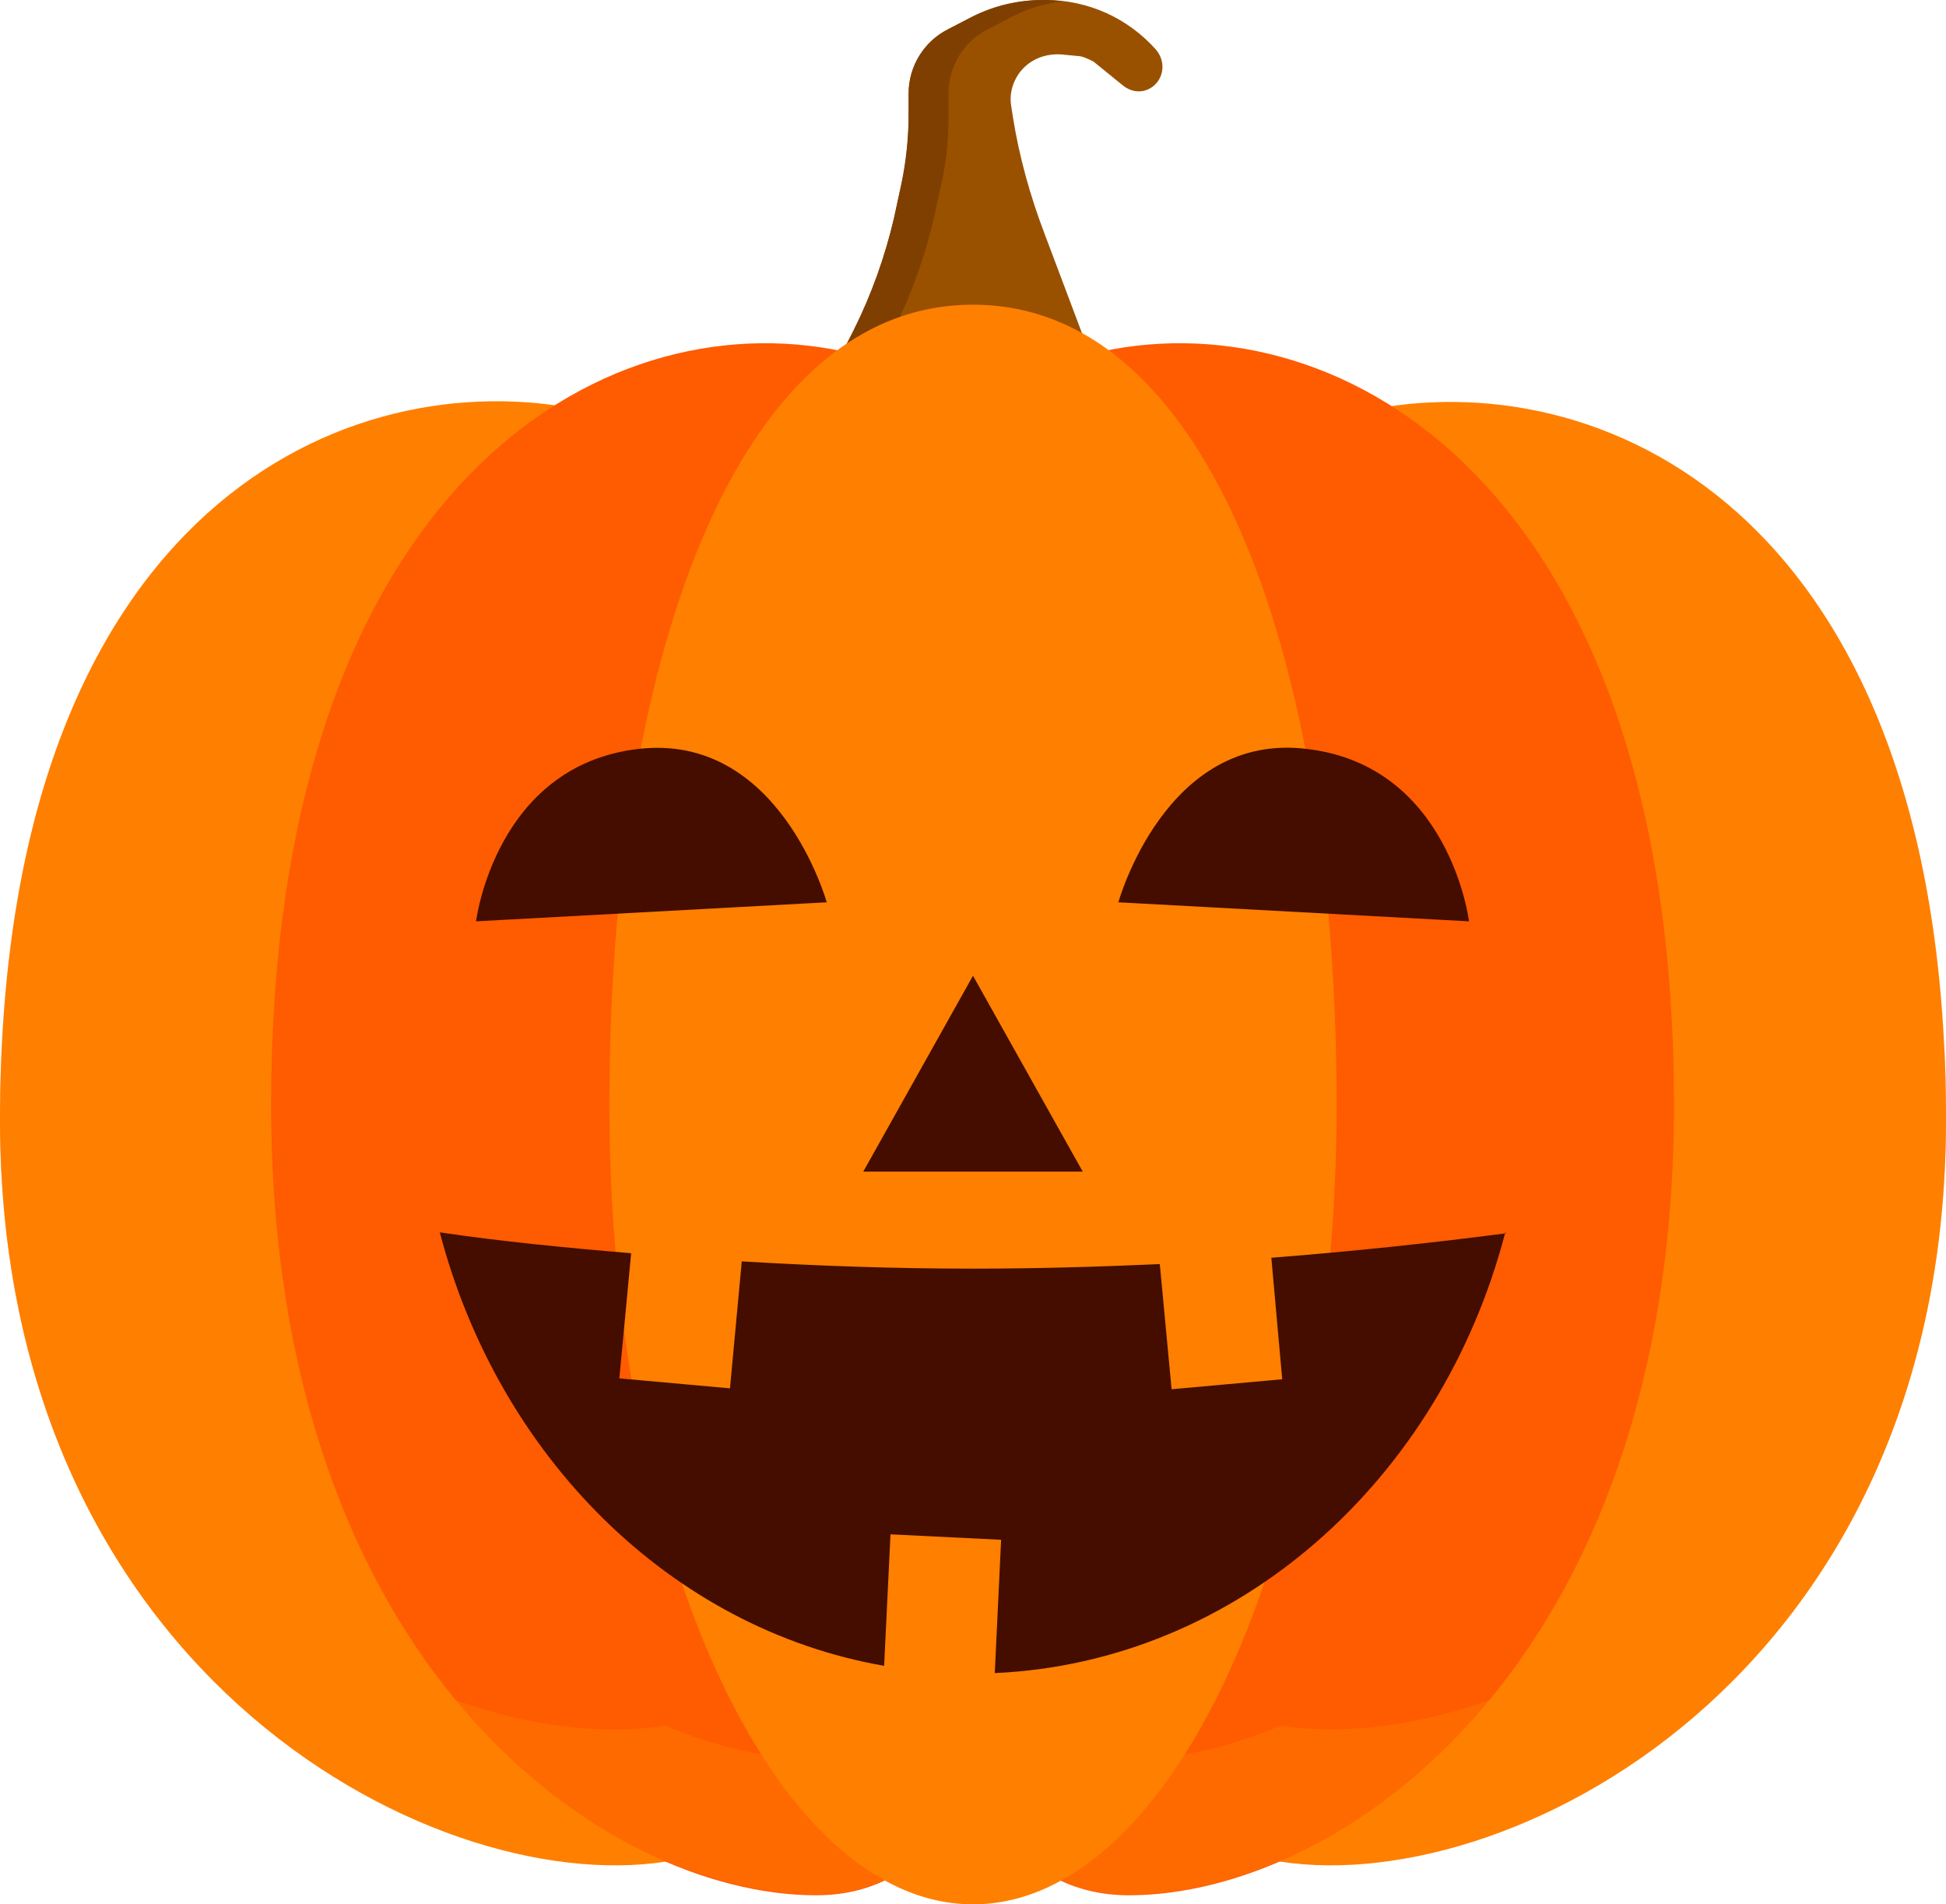
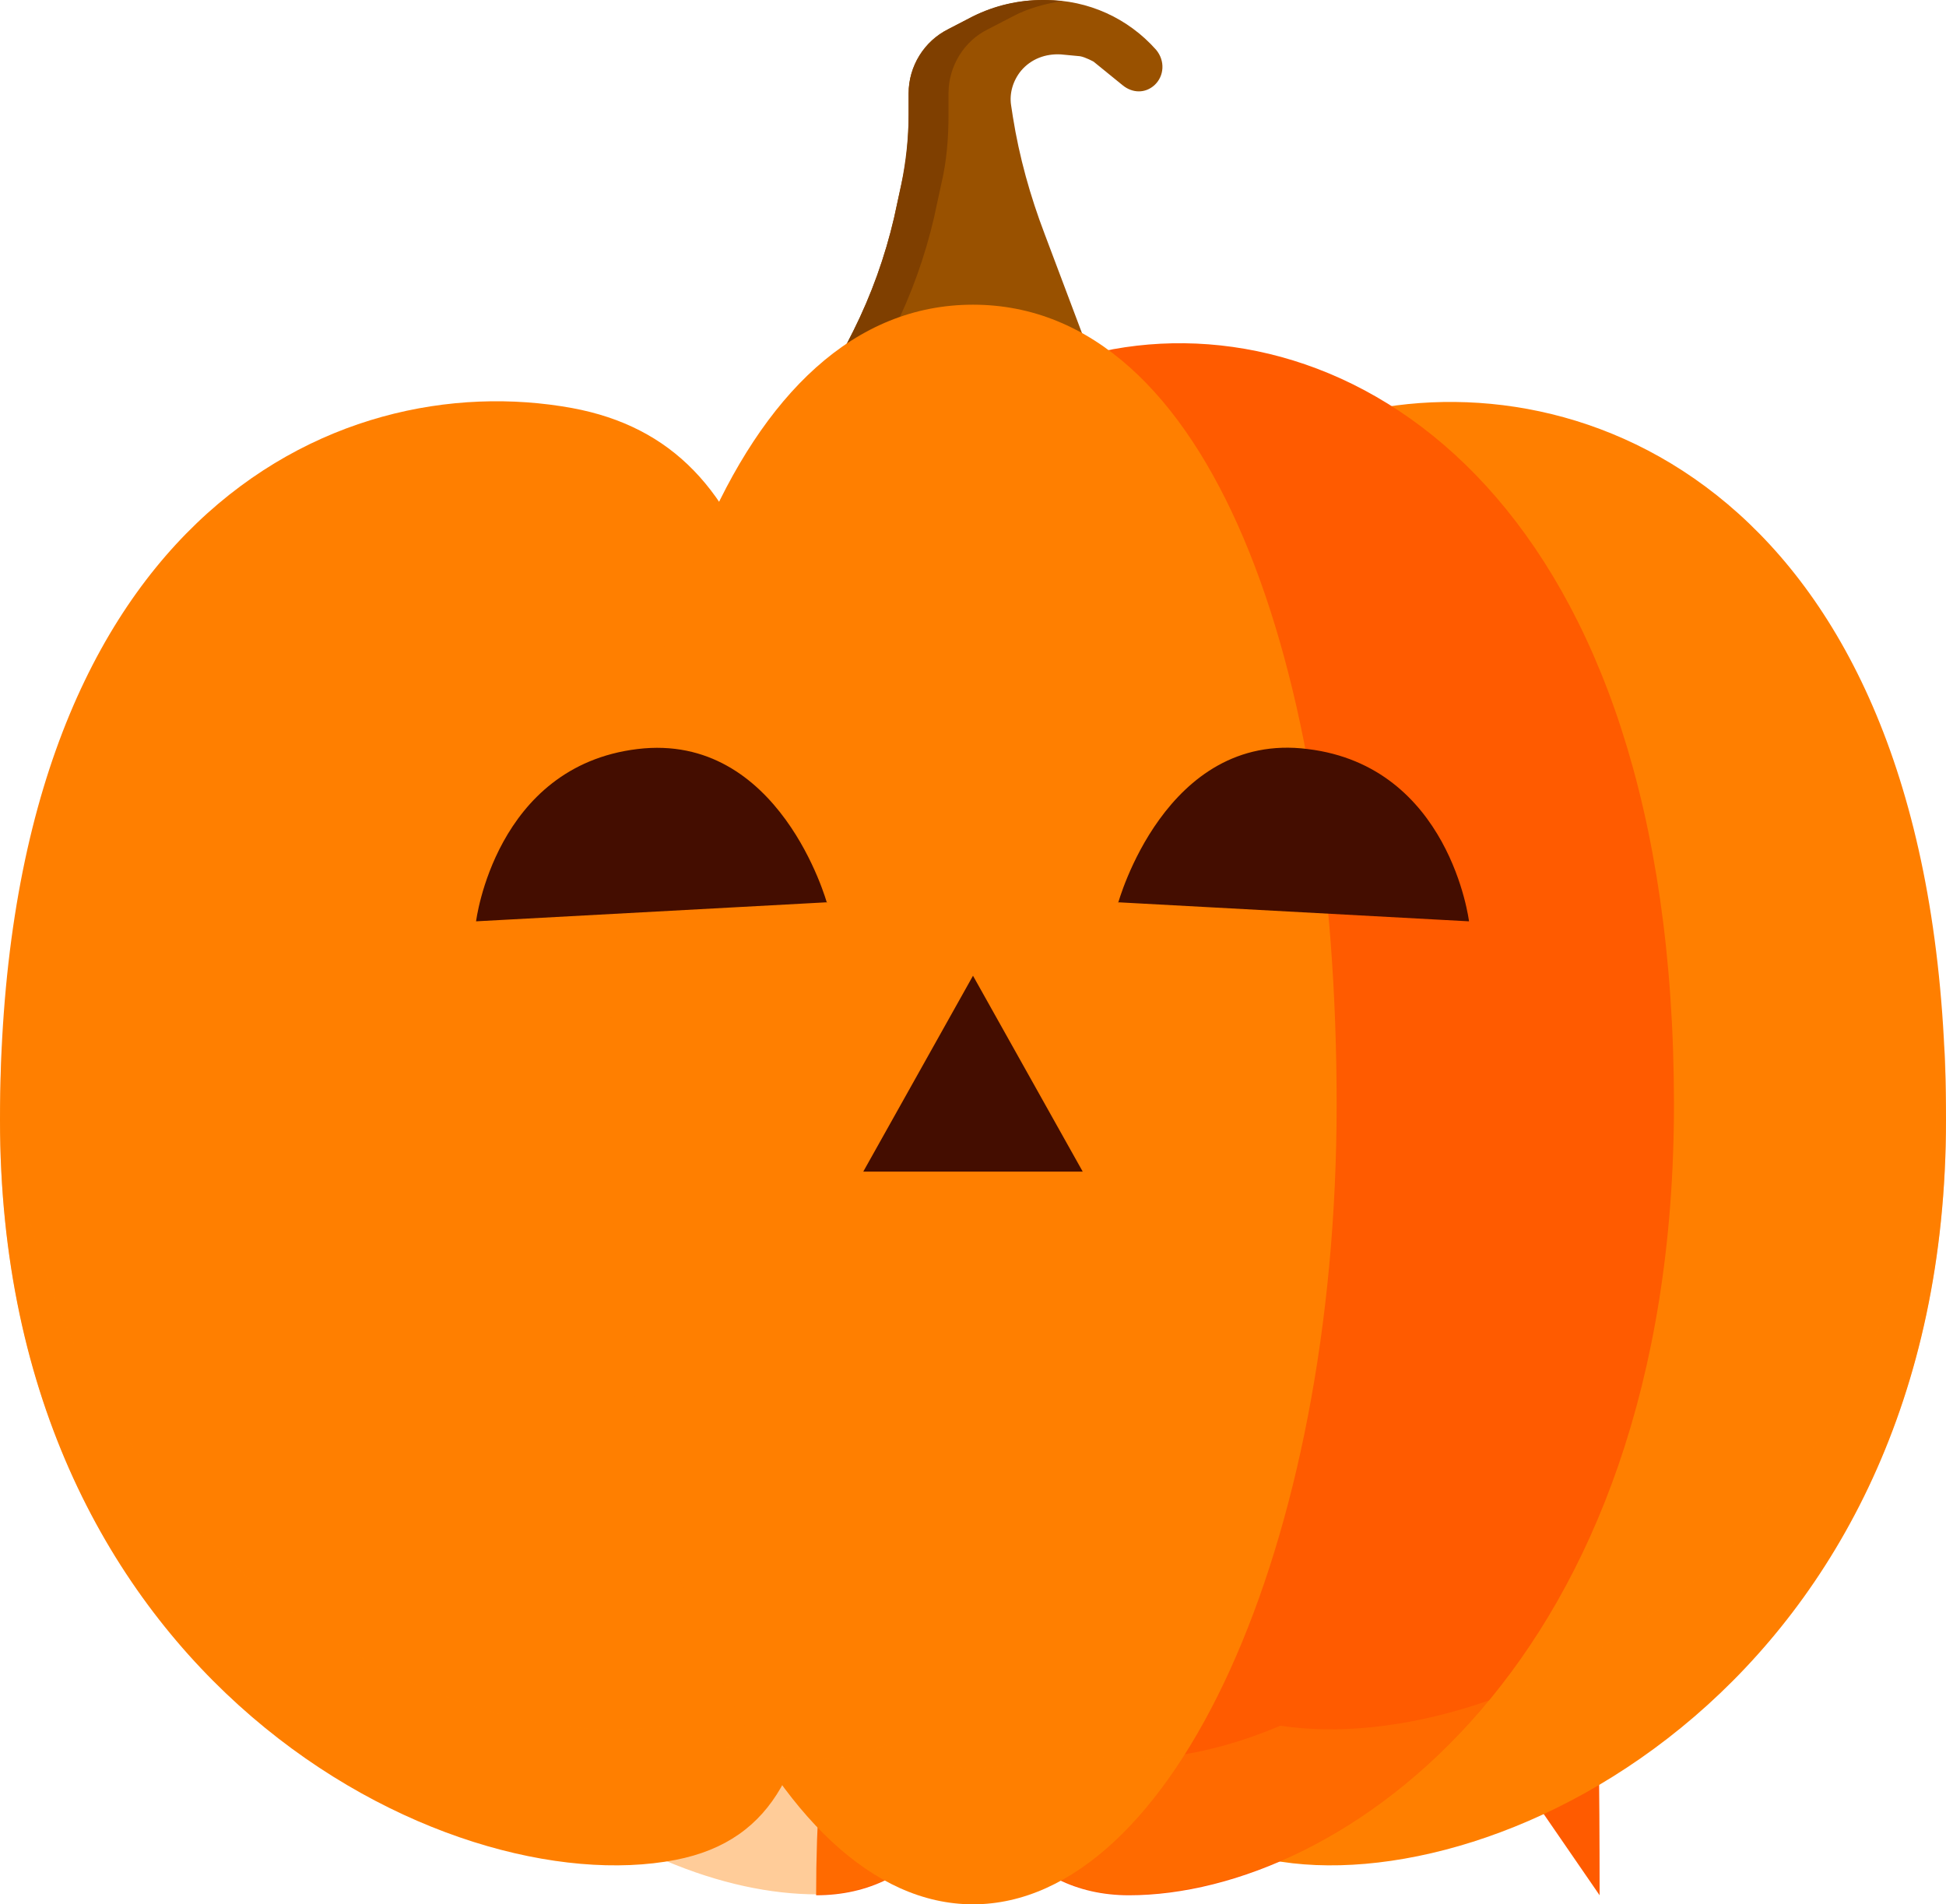
<svg xmlns="http://www.w3.org/2000/svg" viewBox="0 0 21.46 21">
  <defs>
    <style>
      .cls-1 {
        isolation: isolate;
      }

      .cls-2 {
        fill: #995100;
      }

      .cls-2, .cls-3, .cls-4, .cls-5, .cls-6, .cls-7 {
        stroke-width: 0px;
      }

      .cls-3 {
        mix-blend-mode: multiply;
        opacity: .4;
      }

      .cls-3, .cls-4 {
        fill: #ff7f00;
      }

      .cls-5 {
        fill: #440d00;
      }

      .cls-6 {
        fill: #ff5b00;
      }

      .cls-7 {
        fill: #7f3f00;
      }
    </style>
  </defs>
  <g class="cls-1">
    <g id="_Слой_1" data-name="Слой 1">
      <g>
        <g>
          <g>
            <path class="cls-2" d="M9.12,4.22l.29-.57c.2-.4.35-.82.45-1.25l.08-.37c.06-.25.08-.51.08-.77v-.23c0-.3.17-.58.44-.71l.27-.14C10.98.06,11.24,0,11.51,0h.02C12,0,12.44.2,12.75.55h0c.1.12.09.29-.02.39h0c-.1.09-.24.09-.35,0l-.32-.26s-.09-.05-.15-.06l-.21-.02c-.17-.01-.33.05-.44.18h0c-.09.11-.13.25-.11.38l.02.13c.07.44.19.87.35,1.29l.58,1.54-2.99.07Z" />
            <path class="cls-7" d="M9.85,3.65c.2-.4.35-.82.45-1.25l.08-.37c.06-.25.08-.51.08-.77v-.23c0-.3.17-.58.44-.71l.27-.14c.17-.09.36-.14.55-.17-.07,0-.13-.01-.2-.01h-.02c-.27,0-.53.06-.77.18l-.27.14c-.27.14-.44.41-.44.71v.23c0,.26-.03.52-.08.77l-.08.37c-.1.43-.25.85-.45,1.25l-.29.57h.44s.28-.57.28-.57Z" />
          </g>
          <g>
            <path class="cls-4" d="M8.92,12.18c0,4.87.74,7.9-1.47,8.33-2.53.49-7.45-1.98-7.45-8.16C0,5.75,3.68,4.02,6.31,4.5c2.21.41,2.61,2.81,2.61,7.68Z" />
-             <path class="cls-6" d="M11.64,12.18c0,4.87-.31,8.72-2.64,8.72s-6.01-2.53-6.01-8.72c0-6.59,3.46-8.82,6.18-8.33,2.29.41,2.46,3.46,2.46,8.33Z" />
+             <path class="cls-6" d="M11.64,12.18c0,4.87-.31,8.72-2.64,8.72c0-6.59,3.46-8.82,6.18-8.33,2.29.41,2.46,3.46,2.46,8.33Z" />
            <path class="cls-4" d="M12.54,12.18c0,4.87-.74,7.9,1.47,8.33,2.53.49,7.45-1.98,7.45-8.16,0-6.59-3.68-8.33-6.31-7.84-2.21.41-2.61,2.81-2.61,7.68Z" />
            <path class="cls-6" d="M9.81,12.18c0,4.87.31,8.72,2.64,8.72s6.01-2.53,6.01-8.72c0-6.59-3.46-8.82-6.18-8.33-2.29.41-2.46,3.46-2.46,8.33Z" />
            <path class="cls-4" d="M14.74,12.18c0,4.87-1.8,8.82-4.01,8.82s-4.01-3.95-4.01-8.82,1.39-8.82,4.01-8.82,4.01,3.95,4.01,8.82Z" />
          </g>
        </g>
        <path class="cls-3" d="M14.12,19.03c-.59.25-1.16.37-1.67.37-.28,0-.53-.06-.75-.16-.31.17-.64.26-.97.26s-.66-.09-.97-.26c-.22.11-.47.16-.75.16-.51,0-1.08-.12-1.67-.37-2.46.39-6.98-1.9-7.32-7.51-.01.27-.02.54-.02.82,0,6.1,4.78,8.58,7.34,8.18.59.25,1.16.37,1.67.37.28,0,.53-.06.75-.16.31.17.64.26.97.26s.66-.09.97-.26c.22.11.47.16.75.16.51,0,1.08-.12,1.67-.37,2.56.4,7.34-2.08,7.34-8.18,0-.28,0-.55-.02-.82-.34,5.61-4.85,7.89-7.32,7.51Z" />
-         <path class="cls-5" d="M16.61,13.6c-.84.11-1.7.2-2.59.27l.12,1.34-1.22.11-.13-1.38c-.68.03-1.36.05-2.06.05-.87,0-1.71-.03-2.55-.08l-.13,1.4-1.22-.11.13-1.38c-.72-.06-1.43-.13-2.11-.23.65,2.48,2.55,4.37,4.9,4.78l.07-1.45,1.22.06-.07,1.47c2.68-.12,4.92-2.13,5.63-4.86Z" />
        <polygon class="cls-5" points="10.73 10.76 9.52 12.92 10.73 12.92 11.94 12.92 10.73 10.76" />
        <g>
          <path class="cls-5" d="M9.12,9.95l-3.87.21s.21-1.71,1.78-1.9,2.09,1.7,2.09,1.7Z" />
          <path class="cls-5" d="M12.33,9.95l3.87.21s-.21-1.71-1.78-1.9c-1.57-.2-2.09,1.7-2.09,1.7Z" />
        </g>
      </g>
    </g>
  </g>
</svg>